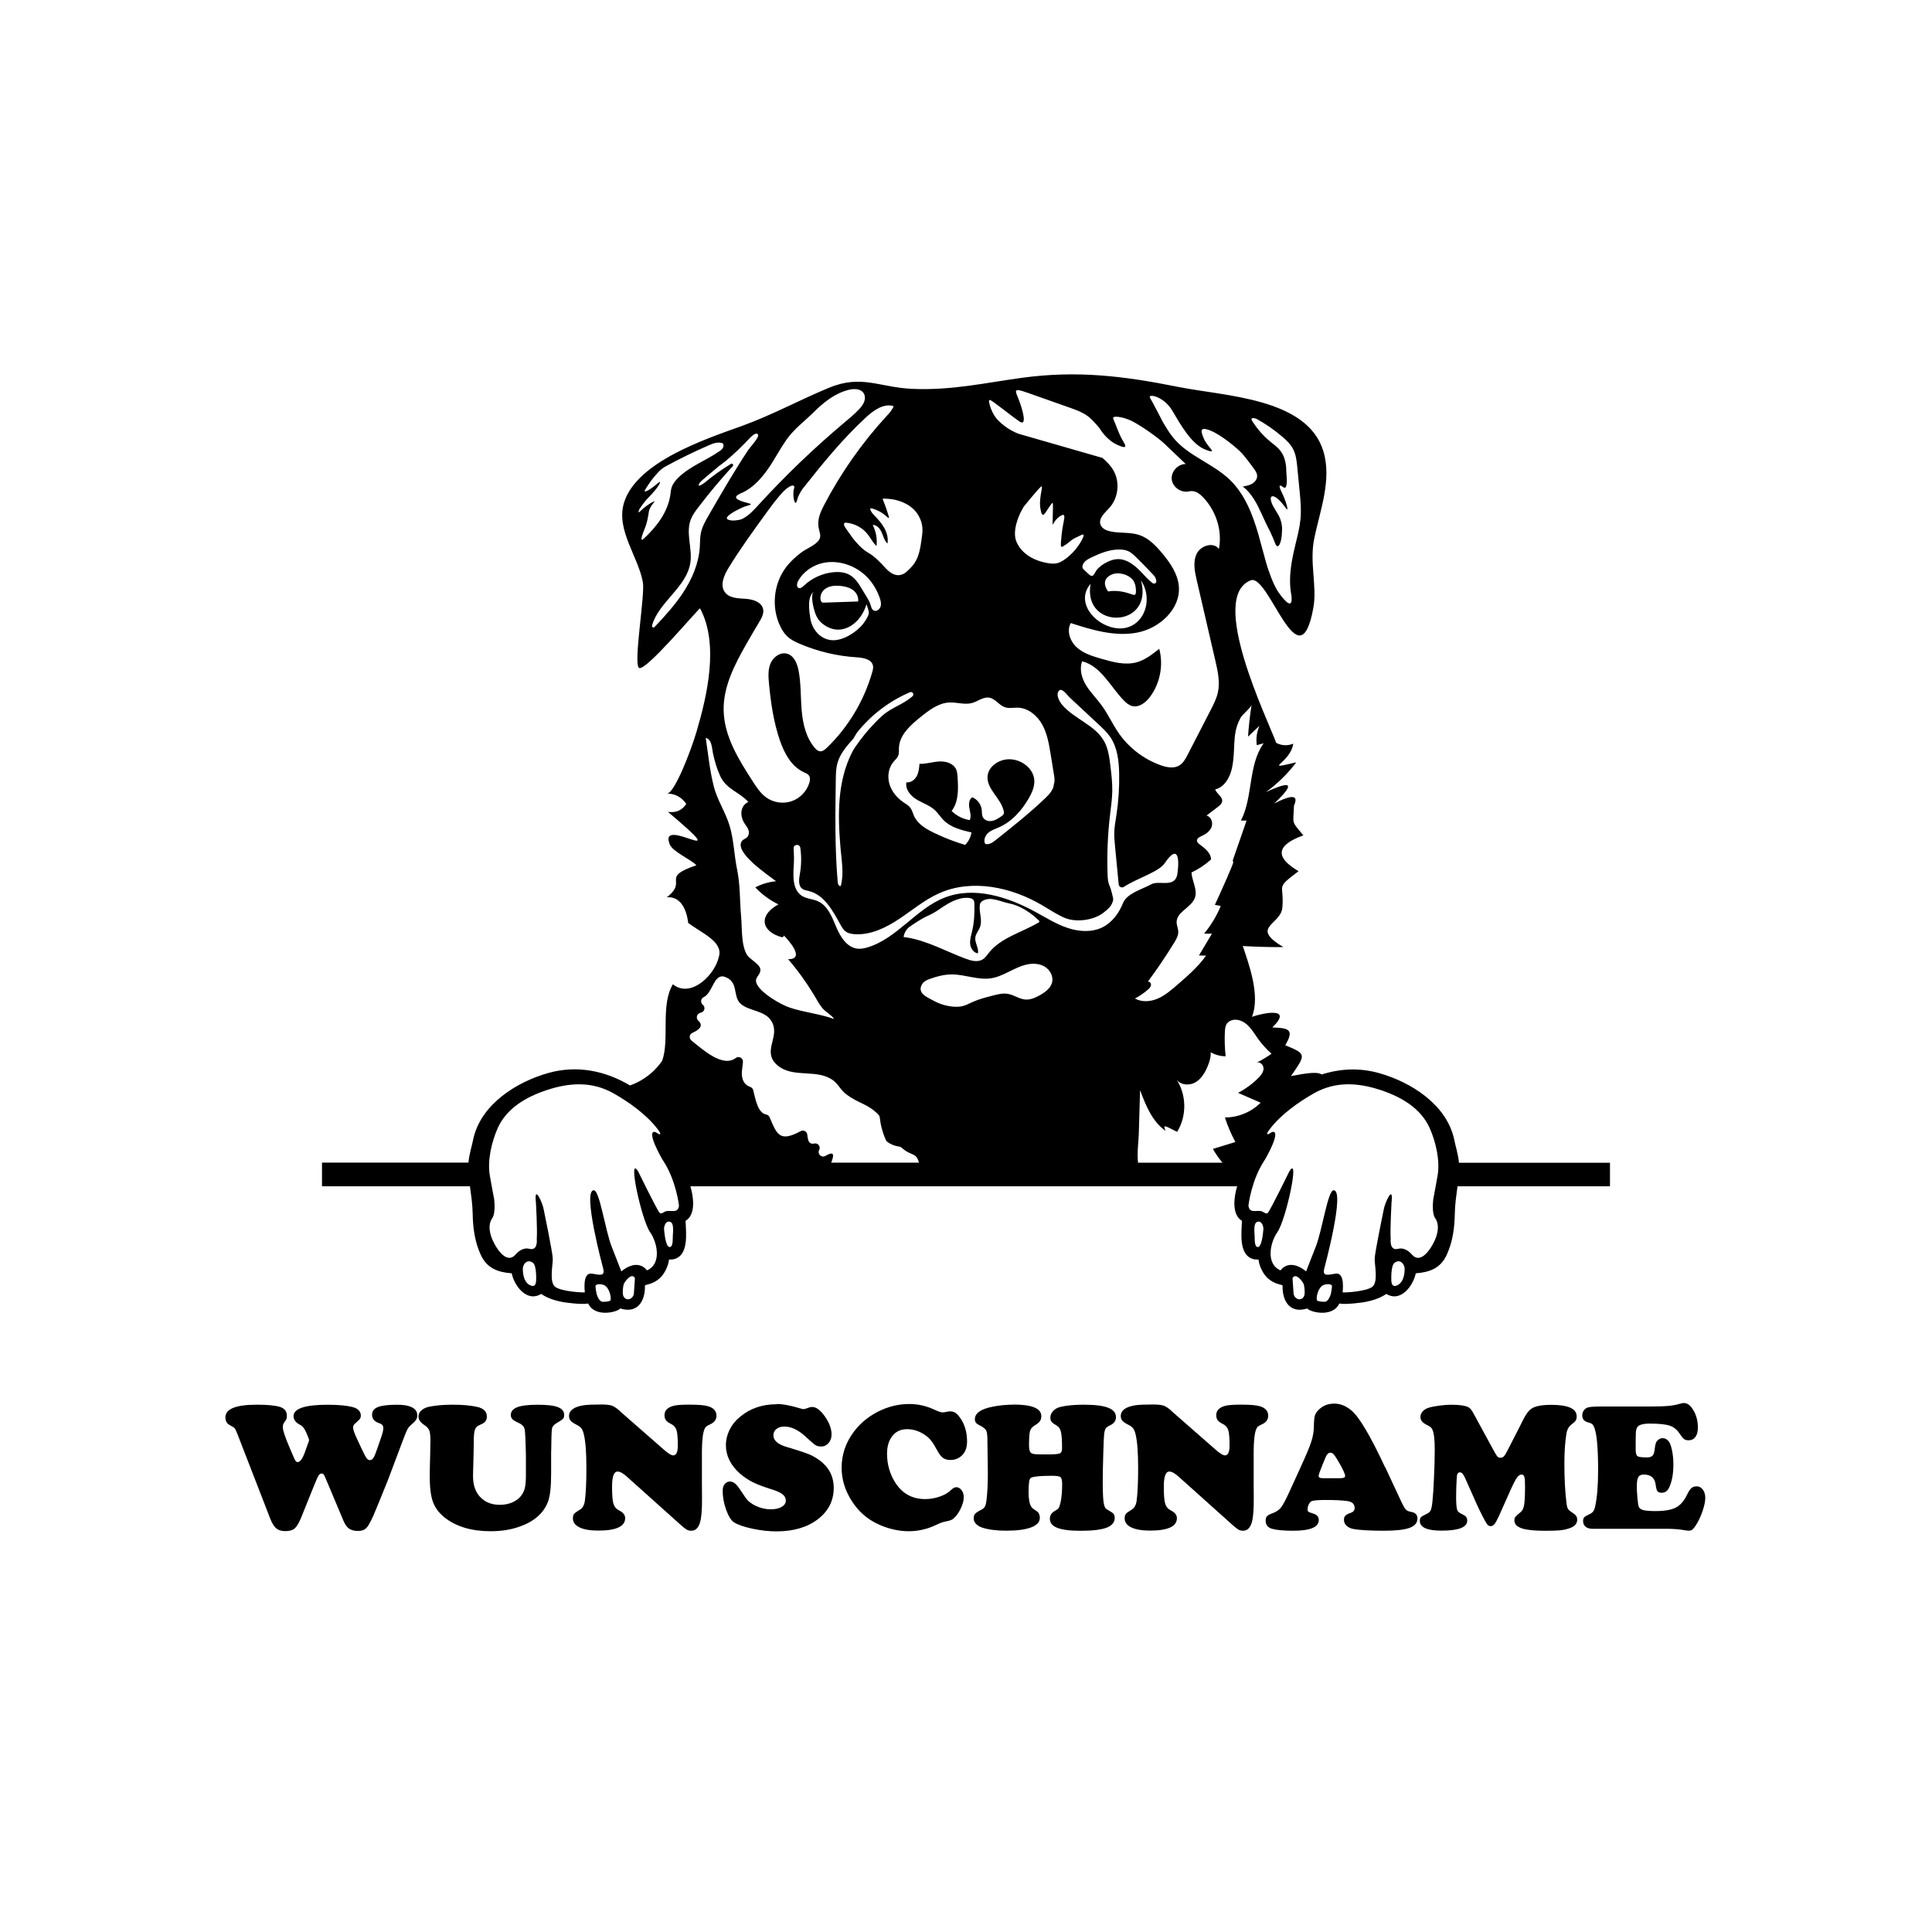
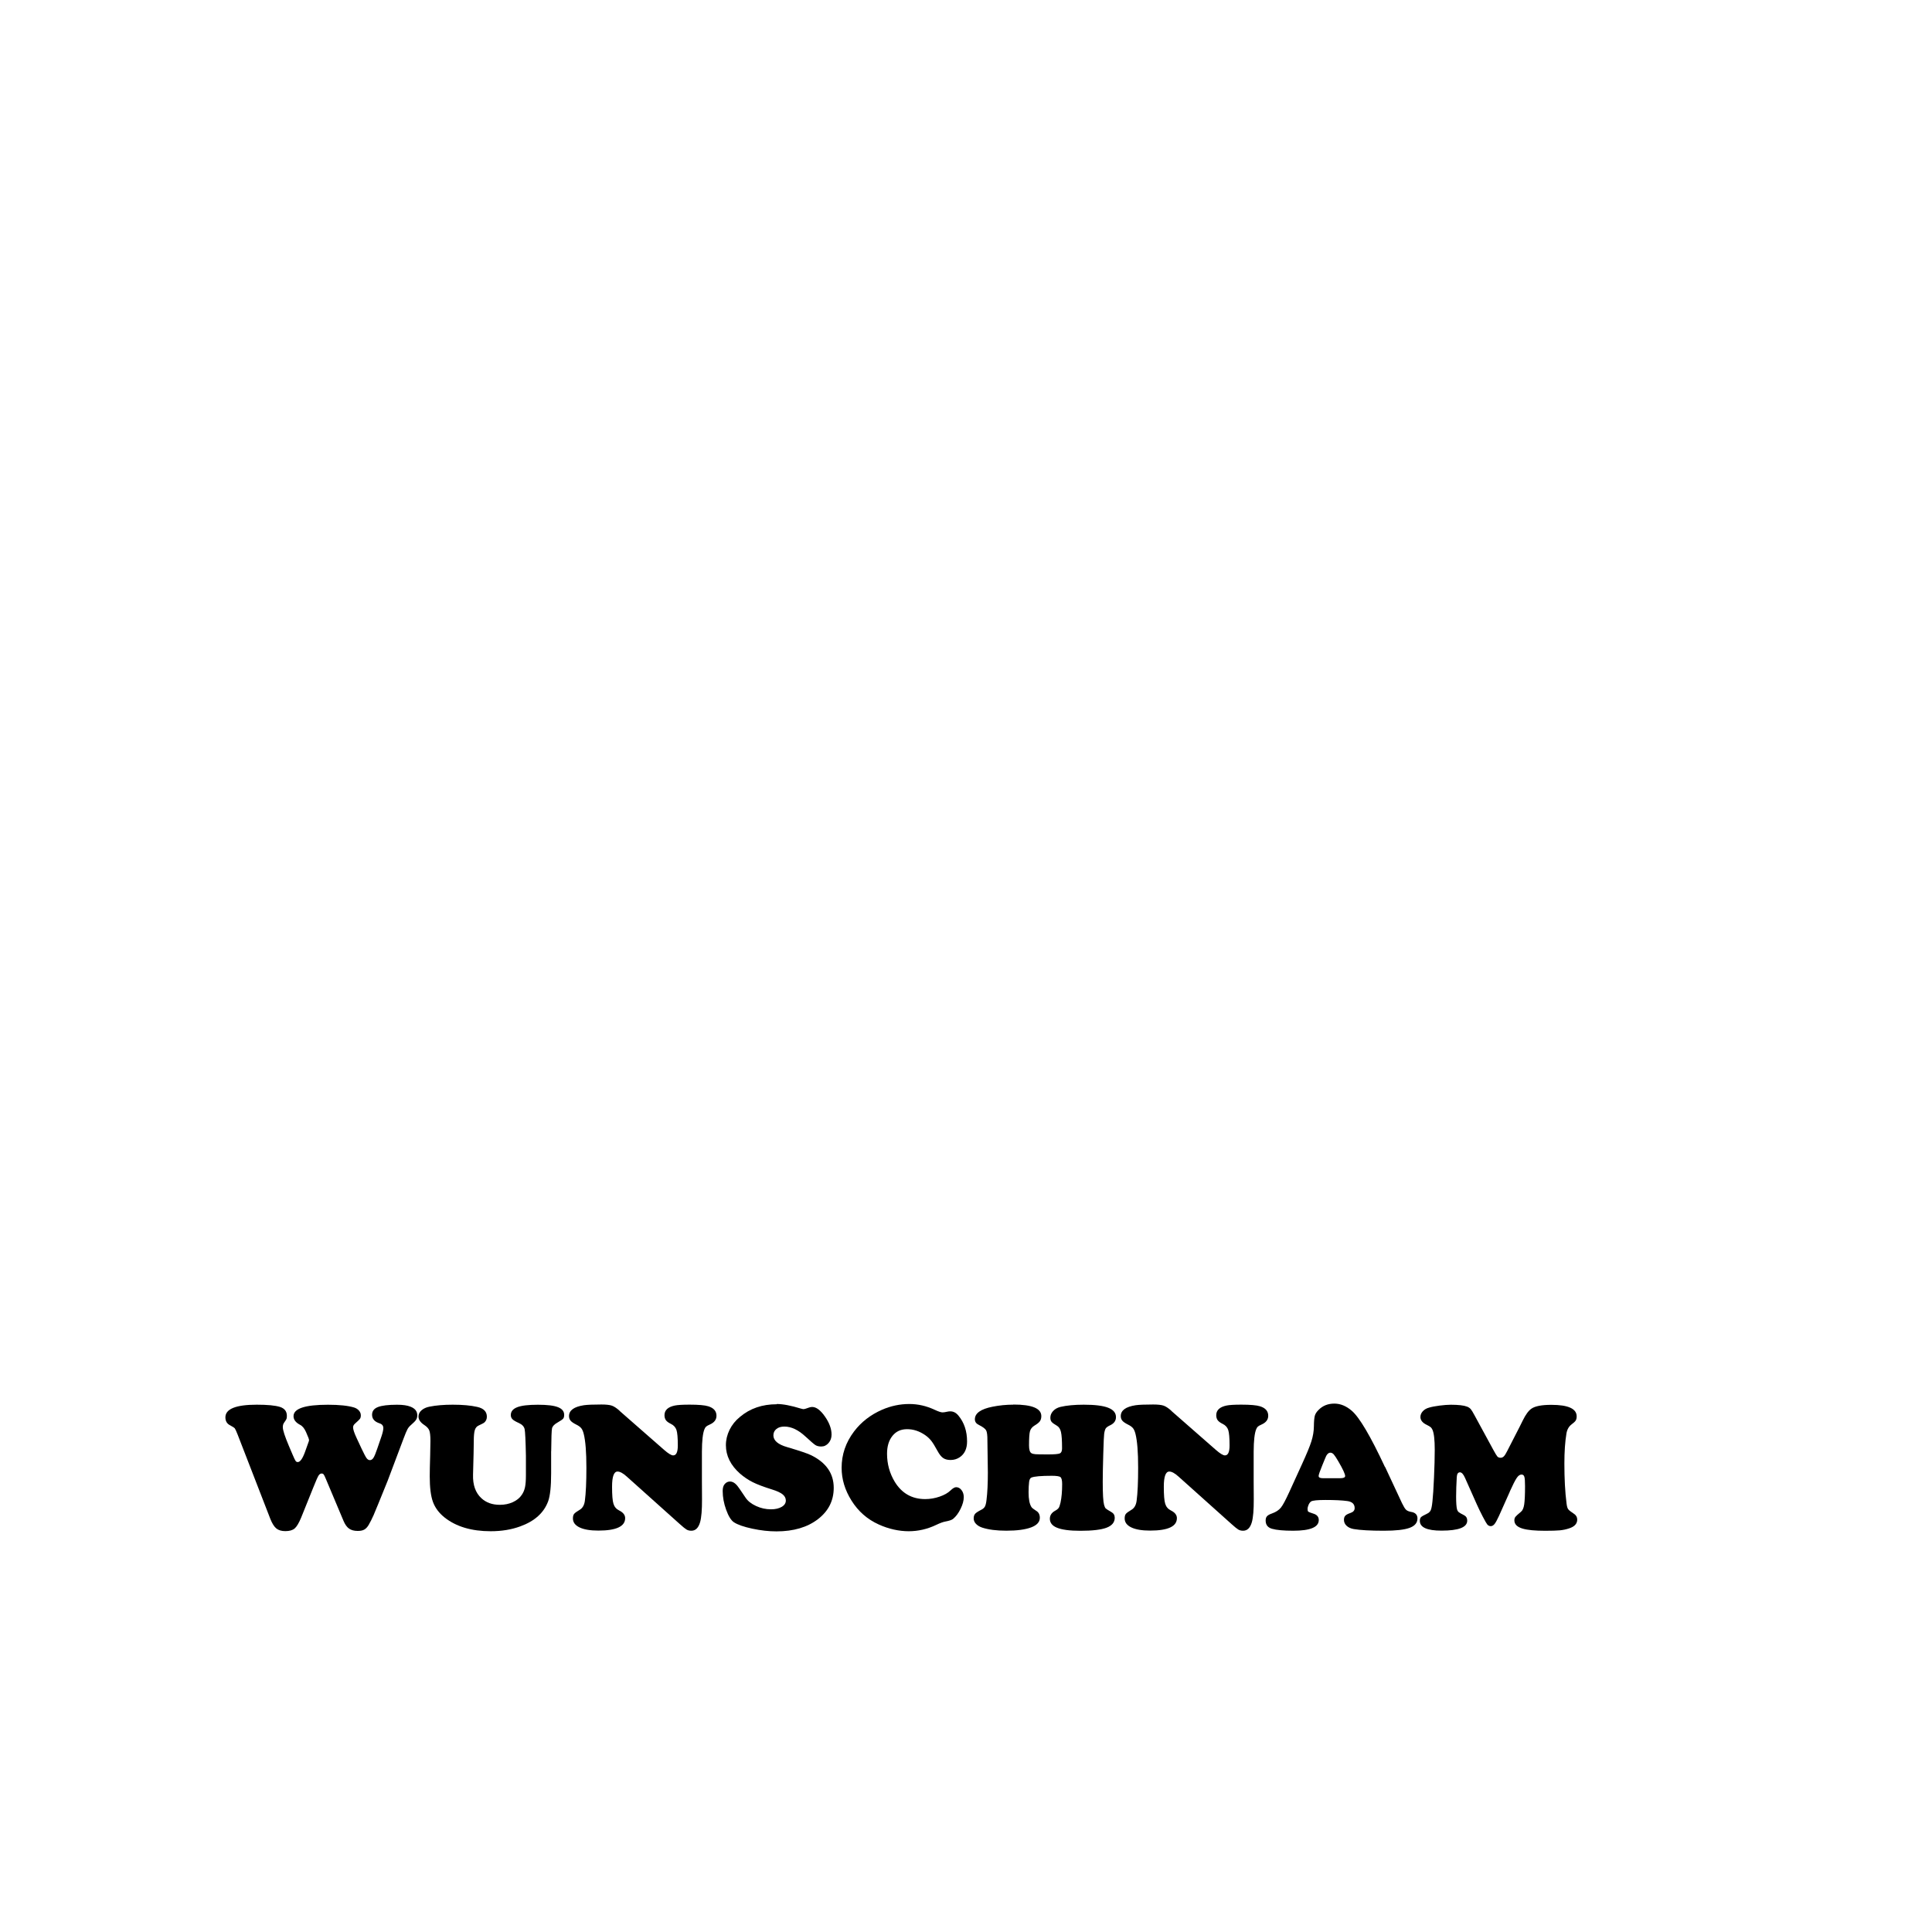
<svg xmlns="http://www.w3.org/2000/svg" width="1500" height="1500" viewBox="0 0 1500 1500">
  <g transform="translate(250.0, 290.702)">
    <svg width="1000" height="728.596" viewBox="0 0 522.1 380.4">
-       <path class="cls-1" d="m451.27,342.07c1.58,2.26,1.15,5.24.3,7.7-1.04,2.99-5.75,11.65-9.78,6.97-.02-.02-.16-.17-.19-.19-1.42-1.58-3.39-2.65-5.43-2.11-3.53.94-2.97-3.92-2.97-3.92-.27-3.94.33-14.74.33-14.74.91-8.04-2.77.2-3.14,2.7,0,0-3.64,17.48-3.68,19.95-.04,2.68,1.47,9.4-.9,11.36-2.45,2.02-11.83,2.49-12.1,2.28-.03-.13,1.16-8.1-2.81-7.57-2.93.39-5.72,1.52-4.53-2.44,0,0,8.49-31.44,3.69-31.34-2.32-.09-4.65,16.34-7.23,22.86,0,0-2.96,7.48-3.88,9.93-.01.02-.04.05-.03.06-7.04-5.64-10.37-.38-10.37-.38-6.07-2.58-4.26-11.26-1.3-15.49,3.54-5,9.29-31.89,4.85-24.62,0,0-7.55,15.48-8.72,16.8-.66.71-1.86-.54-2.62-.7-2.2-.45-4.89.99-5.22-2.31,0,0,1.15-10.33,6.54-18.36.67-1,7.02-12.31,3.04-11.42,0,0-.03,0-.05.02-3.68,2.46-1.07-.91-.91-1.14,4.46-5.89,11.51-10.93,17.93-14.57,8.67-4.9,17.78-4.37,27.01-1.32,8.22,2.72,16.32,7.29,19.94,15.5,2.46,5.57,4.15,12.88,3.21,18.93,0,0-1.25,7.11-1.79,9.82,0,0-.75,5.59.79,7.73m-15,26.96c-1.93,1.15-2.72.17-2.79-1.71,0,0-.3-5.96,1.28-7.18,2.07-1.59,3.89.09,4.11,2.22.02,2.3-.43,5.38-2.6,6.67Zm-27.28,3.62c-.27.92-1.08,3.16-2.45,3.27-.94.04-3.06-.12-3.23-.66-.39-1.26.55-5.09,2.54-6.07.86-.42,2.86-.72,3.55.15.07.56-.21,2.34-.41,3.3Zm-10.81.78c-.83,2.23-3.53,1.8-4.22-.32l-.09-.25s-.4-5.47-.45-6.53c1.26-2.35,3.96,1.11,4.57,2.5.23.99.59,3.27.19,4.6Zm-18.84-19.69c-1.48-.03-1.2-3.55-1.27-4.49-.03-1.2-.58-4.99.91-5.66,1.82-.79,2.62,1.41,2.65,2.78-.13,1.24-.58,7.41-2.29,7.37Zm-239.83-14.55c-.76.16-1.97,1.41-2.62.7-1.17-1.33-8.72-16.8-8.72-16.8-4.44-7.26,1.32,19.62,4.85,24.62,2.96,4.23,4.77,12.91-1.3,15.49,0,0-3.33-5.26-10.37.38.02-.01-.01-.04-.03-.06-.92-2.44-3.88-9.93-3.88-9.93-2.58-6.52-4.91-22.96-7.23-22.86-4.8-.09,3.69,31.34,3.69,31.34,1.18,3.96-1.6,2.83-4.53,2.44-3.97-.53-2.78,7.44-2.81,7.57-.27.2-9.66-.26-12.1-2.28-2.37-1.97-.86-8.69-.9-11.36-.04-2.48-3.68-19.95-3.68-19.95-.38-2.51-4.06-10.74-3.14-2.7,0,0,.61,10.8.33,14.74,0,0,.56,4.85-2.97,3.92-2.04-.54-4.01.53-5.43,2.11-.03.02-.17.17-.19.19-4.03,4.68-8.73-3.98-9.78-6.97-.86-2.46-1.28-5.43.3-7.7,1.53-2.14.79-7.73.79-7.73-.54-2.71-1.79-9.82-1.79-9.82-.94-6.05.75-13.36,3.21-18.93,3.62-8.21,11.71-12.78,19.94-15.5,9.23-3.05,18.34-3.58,27.01,1.32,6.43,3.63,13.47,8.68,17.94,14.57.16.23,2.77,3.6-.91,1.14-.02-.01-.05-.02-.05-.02-3.98-.89,2.37,10.42,3.04,11.42,5.38,8.02,6.54,18.36,6.54,18.36-.33,3.3-3.02,1.86-5.22,2.31Zm2.71,10.06c-.07.94.21,4.46-1.27,4.49-1.71.03-2.16-6.13-2.29-7.37.02-1.37.83-3.57,2.65-2.78,1.48.67.94,4.46.91,5.66Zm-15.8,23.61l-.09.25c-.69,2.12-3.39,2.55-4.22.32-.4-1.33-.04-3.61.19-4.6.61-1.39,3.32-4.85,4.57-2.5-.05,1.06-.45,6.53-.45,6.53Zm-9.44,2.41c-.16.54-2.29.7-3.23.66-1.37-.11-2.18-2.35-2.45-3.27-.2-.96-.47-2.74-.41-3.3.69-.88,2.69-.58,3.55-.15,1.99.98,2.93,4.81,2.54,6.07Zm-30.17-7.95c-.08,1.88-.86,2.86-2.79,1.71-2.18-1.3-2.62-4.37-2.6-6.67.22-2.13,2.04-3.81,4.11-2.22,1.59,1.22,1.28,7.17,1.28,7.17Zm63.32-100.39c3.53-1.57,4.33-3.24,2.39-5-1.01-.94-.61-2.65.7-3.08.23-.07.45-.15.67-.23,1.3-.48,1.57-2.21.5-3.09-.01-.01-.04-.03-.05-.04-1.02-.87-.8-2.47.41-3.05,3.74-1.81,4.05-9.79,8.57-8.22,5.65,1.96,3.14,7.57,6.16,10.66,3.27,3.35,10.11,2.7,12.82,7.45,3.39,5.91-3.36,11.49,1.34,16.76,5.5,6.15,14.71,2.84,21.32,5.8,4.65,2.09,4.18,4.45,7.98,7.23,4.83,3.55,8.36,3.52,12.68,8.02.27.29.43.66.48,1.06.35,3.19,1.18,6.26,2.5,9.19.13.28.33.54.58.72,1.46,1.05,3.05,1.68,4.79,1.9.39.05.77.21,1.06.47,3.72,3.51,5.84,1.67,6.97,6.05h-35.56c.89-2.43,1.79-5.16-2.34-2.74-1.53.9-3.33-.67-2.61-2.28.03-.07.06-.13.09-.18.64-1.38-.55-2.89-2.03-2.56-.08.02-.15.04-.23.05-.92.18-1.85-.32-2.13-1.21-.25-.79-.41-1.59-.46-2.41-.1-1.3-1.52-2.07-2.67-1.45-8.59,4.66-9.66,1.31-12.62-5.66-.25-.55-.74-.96-1.34-1.07-3.49-.66-4.35-6.19-5.31-9.94-.16-.61-.64-1.06-1.23-1.27-2.33-.81-3.45-2.78-3.37-5.93,0-.06,0-.12.02-.19.17-1.32.31-2.63.44-3.96.15-1.56-1.64-2.6-2.89-1.64-5.2,3.97-13.09-3.1-18.01-7.1-1.05-.85-.84-2.52.4-3.06Zm8.68-99.98c-1.62-6.38-2.25-13.09-3.25-19.58,2.51.44,2.53,4.37,2.93,6.19.67,3.13,1.57,6.26,2.91,9.19,2.5,5.47,7.62,6.41,11.44,10.54-3.21,1.58-3.39,5.13-2.03,7.9.95,1.92,2.99,3.37,1.98,5.79-.45,1.1-1.97,1.33-2.58,2.2-3.23,4.53,10.48,13.66,13.86,16.27-2.92.27-5.82,1.13-8.43,2.48,2.68,2.84,5.89,5.2,9.4,6.91-8.19,4.4-7.05,10.98,1.34,13.3.45.13.88-.27.81-.73,2.15,2.14,8.84,9.73,1.76,9.64,3.88,4.47,7.31,9.27,10.39,14.32,1.16,1.92,2.19,3.98,3.67,5.69,1.35,1.55,3.49,2.55,4.63,4.25-5.88-2.12-12.1-2.67-17.92-4.6-3.75-1.24-11.18-5.6-13.22-9.16-1.86-3.24,1.53-3.74,1.19-6.5-.26-1.98-4.26-3.98-5.33-5.66-2.51-3.94-2.03-11.09-2.45-15.6-.58-6.3-.33-12.81-1.62-19.02-1.2-5.8-1.34-12.09-3.02-17.73-1.66-5.58-5.03-10.42-6.47-16.11Zm-2.07-109.78c-1.29,2.24-2.6,4.53-3.13,7.06-.39,1.9-.33,3.86-.45,5.8-.44,6.66-3.18,13.02-6.86,18.58-3.31,4.99-7.36,9.43-11.48,13.79-.43.46-1.18.03-1.02-.57,2.58-9.49,14.08-15.56,15.54-25.53.85-5.78-1.92-11.92.13-17.39.68-1.82,1.85-3.4,3.03-4.95,4.41-5.8,9.09-11.4,14.02-16.76.47-.51-.16-1.28-.75-.92-3.79,2.31-7.41,4.9-10.81,7.75-1.41.96-2.04,1.17-2.24,1-.22-.76,1.51-2.21,1.51-2.21,1.8-1.53,5.02-4.28,5.95-4.99.11-.08.13-.14.13-.19,1.1-.84,2.24-1.64,3.31-2.51,3.58-2.95,6.87-6.18,10.03-9.55.55-.57,2.85-2.68,3.18-.87.19,1.03-3.43,5.02-4.08,6-5.71,8.61-10.87,17.55-16.02,26.48Zm-26.35,9.47c-1.27,1.17-.99-.39-.14-2.64,0-.02.01-.04.02-.05.12-.32.25-.66.4-1,1.17-2.83,1.38-4.48,1.83-7.24.45-2.77,3.4-4.75,1.94-4.15-1.45.6-4.08,2.51-5.48,3.96-.94.98-.62-.06-.31-.86.02-.02,1.71-2.55,2.84-3.82.72-.77,1.46-1.53,2.17-2.3,3-3.22,4.71-6.44,2.09-4.12-2.62,2.31-5.38,3.74-4.9,2.65.48-1.08,2.78-4.25,2.78-4.25,1.62-2.01,3.32-4.24,5.59-5.48,5.7-3.12,11.57-5.96,17.52-8.57,1.81-.79,3.86-1.57,5.7-.83.45.48.41,1.27.09,1.85-.33.58-.87.99-1.42,1.36-5.42,3.76-11.89,6.06-16.61,10.66-1.2,1.17-2.31,2.53-2.8,4.14-.27.91-.34,1.86-.47,2.81-1.01,7.05-5.54,12.98-10.83,17.88Zm52.61-31.68c1.7-2.78,3.31-5.61,5.17-8.3,3.14-4.54,7.37-7.57,11.23-11.4,4.01-3.98,8.64-7.68,14.24-9.03,2.12-.5,4.78-.44,5.94,1.39.65,1.03.63,2.38.19,3.52-.43,1.14-1.21,2.1-2.06,3-1.87,2-3.99,3.75-6.09,5.51-12.27,10.31-23.84,21.42-34.64,33.24-1.94,2.12-3.92,4.32-6.47,5.61-.25.12-.51.23-.77.33-.34.09-3.53.88-5.21-.01-1.77-.95,2.73-3.38,5.46-4.68,2.73-1.31,5.75-1.24,2.32-2.09-3.43-.86-6.19-2.03-3.13-3.53.11-.06.19-.12.29-.17,5.94-2.36,10.14-7.88,13.53-13.38Zm48.72-22.1c-.55,1.58-1.73,2.84-2.86,4.06-10.03,10.91-18.61,23.14-25.45,36.3-1.46,2.82-2.61,5.6-2.11,8.82.28,1.77,1.26,3.39.19,5.06-1.33,2.11-5.18,3.56-7.16,5.06-2.36,1.79-4.56,3.78-6.33,6.17-5.04,6.78-5.89,16.42-2.13,23.98.71,1.43,1.59,2.81,2.75,3.9,1.44,1.36,3.26,2.23,5.09,3.01,7.29,3.11,15.13,4.98,23.04,5.46,2.68.17,6.12.78,6.61,3.42.16.85-.05,1.72-.29,2.55-3.31,11.61-9.72,22.32-18.4,30.7-.78.75-1.72,1.54-2.8,1.43-.86-.09-1.56-.74-2.12-1.41-3.52-4.12-4.82-9.7-5.29-15.11-.47-5.41-.24-10.89-1.26-16.21-.55-2.86-1.85-6.05-4.66-6.83-2.7-.76-5.56,1.3-6.68,3.87-1.11,2.58-.92,5.51-.65,8.31.74,7.79,1.88,15.59,4.42,22.99,1.79,5.19,4.63,10.51,9.6,12.82.8.37,1.7.7,2.19,1.43.58.85.43,1.99.13,2.96-1.05,3.43-3.82,6.28-7.22,7.43-3.4,1.15-7.34.56-10.25-1.54-2.3-1.65-3.89-4.09-5.43-6.47-5.73-8.87-11.66-18.36-11.83-28.92-.16-9.57,4.47-18.51,9.21-26.82,1.7-2.97,3.43-5.93,5.19-8.86.97-1.62,1.99-3.45,1.6-5.29-.63-2.94-4.23-3.99-7.23-4.17-2.99-.17-6.49-.25-8.26-2.67-2.09-2.83-.38-6.8,1.45-9.8,4.75-7.79,10.13-15.17,15.49-22.55.86-1.19,1.74-2.38,2.63-3.55.17-.2.36-.46.56-.71,1.12-1.45,2.31-2.86,3.55-4.2,3.14-3.08,4.96-2.96,4.34-1.16-.83,2.36.38,8.33,1.27,4.52.32-1.38,1.19-2.95,2.15-4.38,8.04-10.16,16.21-20.27,25.74-29.04,3.11-2.87,7.16-5.78,11.22-4.56Zm10.05,44.29c.9,1.55,1.49,3.25,1.62,5.04.11,1.56-.1,3.12-.33,4.66-.47,3.31-.98,6.74-2.8,9.54-.78,1.19-1.78,2.21-2.82,3.18-3.38,3.4-6.71,1.44-8.91-.97-2.25-2.43-4.54-4.93-7.28-6.42-2.74-1.49-5.95-5.62-5.95-5.62-.96-1.35-1.92-2.69-2.88-4.04-1.24-1.73-.9-2.32-.14-2.43,3.45.26,6.79,1.99,8.92,4.71,1.23,1.56,2.1,3.44,3.58,4.76.36-2.91-.19-5.92-1.55-8.52,1.7-.09,3,1.5,3.68,3.06.67,1.56,1.07,3.32,2.32,4.48.39-2.19-.25-4.47-1.34-6.41-1.1-1.94-2.63-3.59-4.18-5.2-.71-.75-1.44-1.65-1.48-2.63.86-.28,4.06,1.17,5.6,2.39,2.2,1.74,2.69,2.95.99-2.09-1.69-5.04-2.19-4.24-.2-4.24.26,0,.56.02.9.04h0c.59.05,1.26.14,1.92.23,2.72.48,7.65,1.97,10.33,6.47Zm12.53,75.86c3.11-.16,6.29,1.03,9.28.18,2.35-.67,4.49-2.56,6.9-2.15,2.47.41,3.98,3.08,6.35,3.88,1.68.57,3.51.12,5.29.18,4.18.14,7.82,3.19,9.85,6.85,2.02,3.66,2.73,7.88,3.4,12.01.46,2.81.92,5.64,1.37,8.45.2,1.21.38,2.5-.05,3.64-.08,2.18-1.8,4.13-3.44,5.69-6.38,6.09-13.29,11.58-20.2,17.06-1.22.97-2.71,1.99-4.2,1.52-.82-1.49-.01-3.42,1.28-4.53,1.29-1.1,2.97-1.61,4.52-2.3,5.1-2.29,8.97-6.71,11.79-11.54,1.28-2.21,2.4-4.64,2.33-7.19-.17-5.28-5.86-9.22-11.09-8.71-3.74.37-7.51,3.03-7.87,6.76-.53,5.33,5.6,9.08,6.57,14.34.06.29.1.6.01.88-.14.51-.61.84-1.04,1.14-1.37.92-2.79,1.87-4.49,1.91-.67.01-1.34-.15-1.91-.49-1.68-1.01-1.34-2.63-1.51-4.1-.25-2.22-1.79-4.24-3.86-5.08-1.37.89-1.44,2.86-1.14,4.46.3,1.6.81,3.31.16,4.8-2.77-.42-5.38-1.73-7.37-3.7,2.91-3.76,2.73-8.97,2.42-13.7-.08-1.11-.16-2.25-.63-3.26-1.16-2.41-4.21-3.26-6.87-3.1-2.66.16-5.27,1.04-7.94.96-.15,1.71-.31,3.49-1.13,5-.82,1.52-2.47,2.72-4.17,2.48-.57,2.83,1.68,5.47,4.14,6.97,2.47,1.49,5.34,2.38,7.45,4.36,1.27,1.19,2.2,2.72,3.42,3.97,2.94,3,7.26,4.08,11.36,5.03-.3,1.89-1.21,3.68-2.56,5.05-4.4-1.31-8.69-2.98-12.81-4.99-3.18-1.55-6.46-3.51-7.9-6.73-.51-1.12-.77-2.36-1.51-3.34-.71-.95-1.78-1.53-2.75-2.19-2.63-1.79-4.81-4.36-5.72-7.41-.91-3.04-.42-6.57,1.62-9,.71-.85,1.61-1.6,1.98-2.63.34-.93.22-1.95.24-2.93.13-5.25,4.58-9.24,8.67-12.54,3.48-2.81,7.31-5.76,11.78-5.99Zm16.45-122.61c.07,0,.11-.01.19.02,1.39.65,8.57,6.48,11.81,8.67,3.24,2.19,1.27-4.83-.26-8.75-1.53-3.91-2.5-5.02,3.41-2.93,0,0,.01,0,.01,0,5.69,2.01,11.38,4.02,17.07,6.03,2.69.95,5.43,1.93,7.69,3.67,1.71,1.34,3.19,3.11,4.64,4.86,0,0,2.56,4.57,7.16,6.62,4.6,2.05,3.22.07,1.91-2.16-1.31-2.25-2.95-6.96-3.63-8.45-.67-1.5,3.96-.79,7.33.82,3.35,1.6,10.58,6.6,13.47,9.34,2.86,2.74,5.72,5.47,8.59,8.2-3.16-.05-6,3.04-5.68,6.18.14,1.5,1.01,2.83,2.2,3.76h0s.05.04.11.1c.07.04.13.08.19.12.14.09.3.19.52.31.54.3,1.12.52,1.72.63.25.06.51.09.77.1.06,0,.11.01.16.01.33.01.66,0,1-.08,2.29-.5,3.6.18,5.25,1.57,5.77,5.45,8.73,13.89,7.2,21.72-2.15-2.98-7.35-1.41-8.98,1.89-1.63,3.3-.83,7.22,0,10.8,2.51,10.84,5.02,21.69,7.53,32.54.99,4.27,1.98,8.72,1.02,12.99-.54,2.46-1.71,4.72-2.85,6.97-3.12,6.05-6.24,12.1-9.35,18.15-.88,1.71-1.84,3.5-3.48,4.46-2.21,1.3-5.02.74-7.44-.11-6.86-2.43-12.92-7.07-17.07-13.05-2.52-3.64-4.34-7.75-6.97-11.32-2-2.75-4.47-5.16-6.25-8.06-1.78-2.9-2.8-6.54-1.59-9.72,7.59,1.92,11.37,10.16,16.8,15.78.97,1.02,2.09,1.99,3.47,2.35,2.81.71,5.53-1.43,7.26-3.75,4.08-5.48,5.48-12.86,3.71-19.46-2.78,2.24-5.67,4.51-9.11,5.47-4.68,1.3-9.64-.06-14.31-1.41-3.54-1.02-7.2-2.12-9.95-4.57-2.74-2.45-4.26-6.69-2.5-9.91,8.75,2.84,17.98,5.6,27.02,3.85,9.03-1.75,17.58-9.59,16.8-18.76-.43-5.03-3.47-9.44-6.7-13.32-2.59-3.12-5.52-6.19-9.35-7.47-3.77-1.25-7.91-.62-11.78-1.47-1.62-.36-3.36-1.15-3.92-2.71-.93-2.57,1.78-4.8,3.61-6.84,3.6-3.98,4.32-10.28,1.73-14.97-1.13-2.04-2.79-3.74-4.56-5.26l-33.99-9.77c-3.28-1.26-6.26-3.29-8.68-5.85-1.57-1.84-2.44-3.91-2.9-5.44,0-.08-.04-.18-.09-.29-.18-.65-.29-1.18-.35-1.52,0-.49.23-.61.4-.61Zm73.85,4.16c3.4,5.74,7.79,13.66,13.42,15.9,5.62,2.24.98-1-.41-4.14-1.39-3.14-2.08-5.35,2.44-3.59,4.34,1.68,11.03,7.23,13.01,9.43,1.66,1.94,3.22,3.98,4.69,6.02.65.91,1.31,1.88,1.33,3,.02,1.31-.91,2.49-2.05,3.15-1.13.66-2.47.89-3.76,1.12,3.64,2.81,5.71,6.9,7.65,11.14,0,0,.01.03.02.04,1.05,2.29,2.07,4.62,3.28,6.81.87,1.88,1.7,3.74,2.13,4.95,1.24,3.4,2.74-.68,2.77-4.26,0-.02,0-.03,0-.06.23-2.27-.15-4.62-1.2-6.65-.92-1.78-2.33-3.6-2.99-5.44-.04-.09-.05-.18-.09-.27-.09-.3-.17-.6-.22-.89,0-.04,0-.08-.01-.13-.03-.17-.01-.34-.01-.51.12-1.12,1.24-1.09,2.89.31,2.33,1.96,4.01,5.35,3.85,3.88-.15-1.46-1.16-4.33-2.4-6.8-1.23-2.47-.79-2.92.19-2.21.97.71,1.61,1.16,1.91-.93.15-1.05.02-3.31-.15-5.3,0-1.23-.12-2.46-.38-3.66,0-.03,0-.06,0-.06h0c-.36-1.62-.99-3.16-2.02-4.47-1.14-1.46-2.69-2.55-4.12-3.73-2.95-2.43-5.47-5.37-7.47-8.62-.56-1.42,1.5-.73,1.89-.59,3.67,2.03,7.16,4.41,10.35,7.14,1.79,1.52,3.53,3.18,4.59,5.28,1.13,2.25,1.4,4.83,1.64,7.34.28,2.99.58,5.98.87,8.96.39,3.95.78,7.94.42,11.89-.32,3.41-1.18,6.74-1.99,10.07-1.17,4.85-2.22,9.77-2.25,14.76-.02,2.08.17,4.2.57,6.25v.09c.58,5.43-2.18,2.85-5.17-1.33-2.27-3.19-4.23-9.22-5.04-11.92-1.11-3.84-2.06-7.73-3.16-11.56-2.34-8.17-5.54-16.43-11.67-22.31-6.83-6.55-16.68-9.54-22.73-16.82-1.75-2.09-3.11-4.46-4.51-6.81h.01s-3.89-7.61-5.04-9.5c-1.14-1.9,5.54-.7,8.92,5.03Zm27.81,124.56c.7-1.25,4.27-4.14,4.43-5.19-.68,4.27-1.17,8.58-1.45,12.9l4.66-4.39c-1.11,2.44-1.5,5.21-1.11,7.86.92-.25,1.83-.51,2.76-.76-6.34,8.94-4.2,21.56-9.19,31.32.77,0,1.53,0,2.29,0-1.8,5.2-3.61,10.39-5.42,15.6-.14.39-.26.88.02,1.2.27.32-4.72,11.45-7.45,17.36.8.15,1.6.31,2.38.46-1.67,4.05-3.95,7.84-6.75,11.21,1.06,0,2.12.02,3.17.03l-5.26,8.82c.96.03,1.93.05,2.9.07-3.27,4.57-7.57,8.29-11.82,11.96-2.41,2.08-4.87,4.2-7.8,5.46-2.93,1.26-6.46,1.53-9.23-.04,1.89-.99,3.66-2.2,5.27-3.6.56-.49,1.14-1.07,1.24-1.81.1-.74-.56-1.6-1.28-1.4,3.77-5.09,7.33-10.36,10.65-15.76.87-1.4,1.74-2.92,1.69-4.57-.05-1.29-.67-2.51-.67-3.81,0-4.23,5.98-5.9,7.4-9.87,1.18-3.3-1.17-6.77-1.38-10.26,2.88-1.36,5.56-3.14,7.93-5.27-.02-2.66-2.49-4.54-4.61-6.13-.52-.39-1.06-.86-1.09-1.51-.04-.95,1.03-1.49,1.89-1.87,1.73-.77,3.41-1.97,4.05-3.74.64-1.78-.23-4.15-2.08-4.55l4.59-3.5c.77-.59,1.6-1.27,1.75-2.22.3-1.92-2.2-3.07-2.82-4.9,3.73-.85,5.94-4.77,6.78-8.51,1.02-4.56.72-9.02,1.26-13.58.29-2.45,1.08-4.85,2.3-7Zm2.86,124.73c1.61,1.51,2.75,3.45,4.02,5.25,1.63,2.29,3.51,4.4,5.62,6.27-1.9,1.35-3.9,2.56-5.98,3.6,1.38-.51,2.81,1.05,2.75,2.5-.07,1.47-1.09,2.69-2.12,3.73-2.42,2.42-5.2,4.46-8.22,6.03,3.05,1.33,6.1,2.67,9.16,4-3.79,3.79-9.13,6-14.49,5.98,1.11,3.44,2.54,6.77,4.25,9.95-3.03.94-6.07,1.87-9.11,2.8,1.11,1.98,2.42,3.85,3.88,5.58h-34.22c-.5-3.89.2-8.26.31-11.94.17-5.81.34-11.63.5-17.45,2.33,6.19,4.95,12.76,10.38,16.52-1.55-3.26.39-1.64,4.64.37,4.02-6.43,3.85-15.24-.42-21.51,1.44,2.49,5.11,2.92,7.63,1.55,2.53-1.37,4.1-4.02,5.19-6.67.73-1.79,1.32-3.69,1.21-5.62,1.84,1.04,3.95,1.61,6.06,1.63-.36-3.31-.48-6.66-.31-9.99.06-1.16.17-2.41.88-3.34.56-.76,1.47-1.24,2.4-1.42,2.17-.42,4.39.65,6.01,2.16Zm-131.85-16.89c.65-.98,1.81-1.48,2.92-1.89,2.92-1.07,5.98-1.85,9.09-1.84,5.32.03,10.56,2.37,15.81,1.56,2.52-.39,4.85-1.49,7.13-2.61,2.27-1.12,4.55-2.3,7.02-2.9,2.46-.59,5.19-.56,7.4.69,2.22,1.24,3.74,3.86,3.21,6.34-.54,2.44-2.78,4.09-4.96,5.32-1.81,1.01-3.81,1.92-5.89,1.78-2.49-.19-4.64-1.87-7.1-2.3-2.01-.35-4.06.16-6.04.67-2.82.72-5.67,1.45-8.32,2.64-1.33.6-2.62,1.32-4.04,1.66-1.18.28-2.4.31-3.61.22-2.82-.21-5.58-1.03-8.06-2.39-2.65-1.45-7.11-3.15-4.56-6.96Zm-5.44-22.89c1.52-1.11,5.38-3.61,7.17-4.4,1.78-.79,3.49-1.72,5.1-2.84,3.29-2.29,7.48-4.97,11.81-4.63.78.06,1.62.27,2.06.91.31.45.34,1.05.35,1.6.09,3.66-.06,7.36-.91,10.93-.41,1.73-.97,3.47-.8,5.24.18,1.77,1.38,3.6,3.13,3.81.46-2.16-1.34-4.29-1.04-6.49.2-1.51,1.36-2.71,1.89-4.14,1.01-2.7-.3-5.7-.12-8.58.03-.41.08-.82.28-1.18.26-.47.72-.79,1.2-1.04,3.15-1.67,6.98.5,10.48,1.18,4.31.83,8.92,3.83,12.02,6.94.17.17.36.51.06.7-6.85,4.12-15.35,6.12-20.32,12.38-.76.95-1.44,2.01-2.47,2.66-2.03,1.28-4.69.58-6.94-.26-7.88-2.95-15.37-7.18-23.66-8.59l-1.45-.18c-.08-.74.74-2.96,2.16-4Zm93.66-144.4c-2.52-2.59-5.73-4.99-9.33-4.78-1.34.08-2.64.52-3.84,1.09-1.63.77-3.18,1.8-4.33,3.19-1.12,1.34-1.35,3.65-3.29,1.85-.65-.6-1.31-1.2-1.95-1.81-.2-.18-.4-.37-.51-.6-.15-.29-.15-.63-.1-.97.29-1.65,1.96-2.64,3.47-3.38,3.73-1.79,7.71-3.41,11.84-3.27,1.13.04,2.27.21,3.3.69,1.19.56,2.16,1.49,3.1,2.41,2.32,2.29,4.61,4.62,6.84,7,.38.41.78.84,1.01,1.35.18.38.27.82.35,1.26.15.84-.8,1.43-1.48.92-1.87-1.4-3.43-3.27-5.07-4.96Zm-12.09,1.74c2.61-1.49,6.66-.68,8.81,1.53,1.06,1.07,1.51,2.72,1.58,4.31.12,2.39-.35,2.39-1.95,1.82-3.04-1.08-6.13-1.62-9.33-1.08-1.78-2.51-1.89-4.98.88-6.58Zm12.44,2.12c5.76,8.56.28,21.18-10.7,19.25-8.41-1.49-15.92-10.72-9.72-17.87-3.33,18.86,25.78,18.12,20.42-1.38Zm-40.77-29.24c.75,4.93,1.84,1.89,3.67-.68,1.82-2.57,1.42-2.17,1.34,3.96-.07,6.13-.49,2.22,2.84,0,3.33-2.22,1.28,1.72.74,7.55-.45,5-.67,5.5,1.32,4.13.33-.18.72-.46,1.18-.82h0s.01-.01.01-.01c.99-.8,2.17-1.82,3.24-2.25,2.19-.87,4.33-2.75,2.48.94-1.65,3.05-3.98,5.75-6.79,7.78-1,.73-2.1,1.39-3.33,1.67-1.17.26-2.38.15-3.57-.04-3.81-.62-7.58-2.12-10.28-4.87-1-1.01-1.81-2.2-2.41-3.49-2.19-4.56,1.02-11.22,1.78-12.69.32-.58.65-1.2,1.01-1.82.01-.02,4.96-6.17,6.75-7.9,1.81-1.72-.75,3.59,0,8.53Zm-52.84,74.56c1-.43,1.84.88,1.02,1.6-4.1,3.6-8.2,4.32-12.29,7.93-1.91,1.68-3.63,3.55-5.34,5.43-1.74,1.92-5.62,6.94-6.74,9.1-6.17,11.93-5.99,25.62-4.84,39,.45,5.15,1.45,10.42.14,15.41-.63.4-1.19-.61-1.25-1.36-1.22-13.91-1-27.89-.79-41.86.03-2.15.07-4.34.63-6.42,1.04-3.86,3.77-7.01,6.45-9.98l1.44-2.41c5.67-7.17,13.16-12.87,21.56-16.46Zm-19.24-41.39c-1.4-2.4-2.91-4.91-5.35-6.24-1.96-1.08-4.31-1.25-6.53-1.03-4.46.45-8.75,2.42-11.98,5.52-.56.53-1.28,1.16-2.01.89-.99-.36-.79-1.84-.29-2.78,2.11-3.9,6.15-6.62,10.51-7.47,4.36-.84,8.98.11,12.85,2.28,1.39.78,2.71,1.73,3.88,2.81,2.68,2.47,4.64,5.67,5.86,9.11.51,1.45.94,3.35-.25,4.58-.8.83-1.78,1.04-2.59.26-.67-.65-.84-2.22-1.25-3.05-.82-1.68-1.9-3.27-2.85-4.88Zm-9.53-1.77c8.74.6,7.73,6.36,7.73,6.36l-14.23.48c-1.81.07-2.24-7.44,6.5-6.84Zm-9.88,10.47c.84,2.65,2.01,4.28,4.34,5.73,7.35,4.58,14.7-1.59,16.66-8.78.27,1.05,1.02,2.6.93,3.67-.12,1.26-1.41,3.15-2.15,4.14-2.58,3.41-8,6.93-12.37,6.84-4.92-.1-8.47-4.23-9.18-8.86-.44-2.93-1.41-8.82,1.48-10.86-1.65,1.17-.14,6.77.29,8.13Zm-8.54,96.01c-.11-1.74,2.46-2,2.71-.27,0,.03,0,.06.01.08.48,3.45.44,6.97-.17,10.4-.38,2.17-.79,4.88,1,6.17.75.53,1.71.65,2.61.87,6.22,1.51,9.69,7.94,12.78,13.55.59,1.08,1.23,2.19,2.24,2.91,1.03.73,2.34.96,3.61,1.04,6.44.4,12.61-2.61,17.98-6.18,5.37-3.57,10.37-7.81,16.27-10.43,13.25-5.89,29.08-2.53,41.6,4.81,3.02,1.76,5.94,3.76,9.14,5.14,4.63,1.99,11.73,1.08,15.73-1.99,1.9-1.44,3.61-2.87,4.03-5.3.11-.62-1.02-4.76-1.39-5.51-.74-1.48-.84-3.19-.89-4.83-.27-8.02.05-16.07,1-24.05.38-3.19.85-6.39.91-9.61.07-3.48-.36-6.96-.78-10.42-.42-3.37-.86-6.82-2.49-9.79-3.67-6.65-12.13-9.04-17.05-14.82-.96-1.13-2.37-3.55-1.67-5.12,1.18-2.59,3.47.97,4.77,2.19,3.91,3.64,7.8,7.27,11.71,10.91,1.7,1.59,3.41,3.18,4.72,5.11,2.88,4.26,3.47,9.63,3.58,14.77.11,5.62-.26,11.26-1.11,16.81-.36,2.39-.82,4.78-.88,7.19-.04,1.74.13,3.48.29,5.22l1.51,15.7c.1,1.02,1.24,1.57,2.11,1.01,5.4-3.54,14.15-6,16.58-9.63,4.87-7.26,6.12-3.08,5.13,4.23-.84,6.13-7.41,2.58-10.63,4.36-3.83,2.11-9.86,3.63-11.48,7.7-1.63,4.07-4.41,7.84-8.34,9.76-4.32,2.11-9.49,1.76-14.05.24-4.56-1.51-8.67-4.1-12.89-6.4-11.29-6.19-24.89-10.57-36.91-5.93-11.67,4.51-19.36,16.64-31.35,20.21-1.28.38-2.62.65-3.94.53-4.35-.42-7.06-4.82-8.75-8.85-1.69-4.03-3.43-8.62-7.42-10.4-2.08-.92-4.52-.94-6.44-2.15-3.86-2.44-3.62-7.99-3.32-12.54.14-2.24.07-4.47-.06-6.69Zm330.91,127.39h-61.21c-.3-3.49-1.4-6.6-2.08-10.1-3.33-13.71-17.46-22.6-30.22-26.21-8.01-2.27-15.92-1.85-23.32.53-1.97-1.28-6.56-.44-12.47.65,6.14-8.86,6.28-8.95-2.33-12.5,4.02-6.68.94-6.96-5.23-7.21,8.84-8.6-4.12-5.78-8.26-4.3,3.44-8.63-1.19-21.14-3.71-28.71,5.47.33,10.95.47,16.44.44-13.8-8.22-.98-8.92-.4-16.06.81-9.91-3.12-7.39,6.56-14.71-9.71-5.71-9.06-10.55,1.94-14.53-5.14-6.17-4.03-4.35-3.8-12.04,1.97-4.33-.7-4.63-7.99-.88,8.47-8.04,7.34-9.57-3.38-4.6,4.69-3.41,8.8-7.44,12.29-12.07-14.24,3.29-2.43.55-1.2-7.57-2.36.93-4.66.83-6.92-.32-3.45-9.54-27.73-59.1-10.33-65.89,7.4-2.88,19.67,42.82,25.4,11.07,1.55-8.59-1.62-18.23.31-27.8,2.28-11.37,7.33-23.99,3.69-35.75-6.63-21.47-39.84-22.13-58.78-25.93-22.41-4.49-41.05-6.71-63.19-3.71-15.23,2.06-28.58,5.2-44.61,4.5-13.4-.6-20.55-5.89-33.73-.46-12.07,4.99-22.99,11.04-35.54,15.57-14.45,5.2-42.72,14.53-47.64,31.22-3.22,10.92,5.82,21.66,7.69,32.04.95,5.16-3.94,33.01-1.55,34.74,2.42,1.74,23.01-22.83,24.72-24.15,7.83,14.5,2.84,35.56-1.4,49.96-2.36,8.03-8.88,24.82-11.9,25.11,3.3.1,5.88,1.51,7.73,4.22-1.75,2.64-4.22,3.7-7.44,3.21,29.06,24.51-4.21.82.74,13.19,1.22,3.04,8.76,6.17,10.79,8.47-14.99,5.11-3.09,6.12-11.98,12.97,5.22-.41,7.93,4.23,8.67,10.41,5.41,4.09,14.31,7.6,12.43,13.7-1.53,7.13-10.71,16.32-17.85,11.73-.28-.19-.54-.38-.79-.58-5.11,8.59-1.27,22.21-4.31,30.94-.15.25-4.28,6.99-13.08,10.08-9.97-5.95-21.47-8.35-33.18-5.03-12.77,3.61-26.89,12.5-30.22,26.21-.68,3.5-1.78,6.61-2.08,10.1H0v9.61h59.98c.49,3.69,1.04,7.38,1.1,11.12.09,5.77.85,11.43,3.3,16.71,2.5,5.4,6.89,7,12.52,7.43.98,4.92,6.06,11.95,11.93,8.35,2.43,1.65,5.39,2.73,9.29,3.39,0,0,7.03,1.07,9.77.5,2.85,5.97,12.19,3.36,12.99,2,7.02,2.27,10.2-3.01,10.02-9.25.26-.57,2.96-.29,6.02-3,1.88-1.67,3.5-5.02,3.73-7.56,0,0,1.44-.03,1.55-.07,6.69-1.18,5.34-10.84,5.18-15.64,4.23-2.5,3.24-9.73,1.94-13.99h221.64c-1.3,4.26-2.29,11.49,1.94,13.99-.16,4.8-1.52,14.46,5.18,15.64.11.04,1.55.07,1.55.07.23,2.53,1.85,5.89,3.73,7.56,3.06,2.7,5.75,2.43,6.02,3-.18,6.24,3,11.52,10.02,9.25.8,1.37,10.13,3.97,12.98-2,2.73.57,9.77-.5,9.77-.5,3.89-.66,6.86-1.74,9.29-3.39,5.87,3.6,10.95-3.43,11.93-8.35,5.64-.43,10.02-2.03,12.52-7.43,2.45-5.29,3.21-10.95,3.3-16.71.06-3.74.61-7.43,1.1-11.12h61.8s0-9.61,0-9.61h0Z" />
-     </svg>
+       </svg>
    <g transform="translate(-75.0, 798.596) scale(3.833)" fill="#000000">
      <path d="M16.86,7.15l-.53-1.27c-.33-.74-.73-1.23-1.22-1.47-.87-.46-1.31-1.04-1.31-1.74,0-1.55,2.32-2.32,6.97-2.32,2.32,0,4.09.19,5.3.56.41.13.74.34.99.63.25.29.37.61.37.96,0,.3-.06.53-.17.69s-.43.47-.95.93c-.3.25-.45.52-.45.8,0,.42.23,1.12.69,2.11l1.03,2.21c.47,1,.81,1.64,1.01,1.92.2.27.43.41.68.41.28,0,.52-.16.72-.47s.46-.93.77-1.85l.87-2.54c.24-.73.36-1.27.36-1.63,0-.48-.25-.8-.76-.96-1.02-.33-1.52-.91-1.52-1.74,0-.73.39-1.25,1.18-1.56.79-.31,2.08-.47,3.88-.47,1.17,0,2.09.13,2.74.4.91.36,1.36.94,1.36,1.74,0,.35-.08.65-.25.91-.16.25-.49.59-.99,1.02-.33.28-.58.57-.75.89-.18.32-.44.96-.81,1.94l-3.18,8.44c-1.59,3.93-2.54,6.27-2.87,7.02-.33.75-.67,1.42-1.02,2.02-.27.44-.56.74-.89.92-.33.18-.76.26-1.31.26-.73,0-1.31-.16-1.75-.47-.44-.31-.81-.83-1.12-1.56l-3.59-8.53c-.19-.47-.34-.77-.44-.89-.1-.12-.23-.18-.4-.18-.25,0-.47.15-.65.45-.18.3-.53,1.08-1.03,2.34l-2.47,6.13c-.46,1.11-.9,1.85-1.32,2.21-.42.36-1.05.54-1.9.54-.76,0-1.36-.18-1.81-.54-.44-.36-.84-1-1.21-1.92L2.47,6.37c-.28-.7-.47-1.12-.57-1.24-.1-.13-.43-.33-.97-.63-.62-.31-.93-.85-.93-1.6C0,1.2,2.12.34,6.35.34c2.17,0,3.73.15,4.7.45.93.3,1.4.9,1.4,1.8,0,.28-.02.48-.07.61s-.22.41-.53.84c-.15.23-.22.51-.22.85,0,.61.41,1.86,1.22,3.78l.74,1.74c.31.73.52,1.17.63,1.32.1.15.25.23.44.23.47,0,.96-.67,1.45-2.01l.74-2.07c.06-.15.09-.26.09-.35,0-.1-.03-.22-.09-.38Z" />
      <path d="M65.98,9.78v4.43c0,2.67-.2,4.57-.6,5.68-.86,2.35-2.75,4.05-5.66,5.1-1.77.65-3.76.98-5.99.98-3.88,0-6.99-.93-9.33-2.78-1.14-.91-1.92-1.96-2.36-3.16-.44-1.2-.65-2.93-.65-5.19,0-.88.03-2.33.09-4.36.04-1.43.05-2.37.05-2.83,0-1-.08-1.7-.23-2.09s-.48-.75-.99-1.09c-.8-.52-1.2-1.1-1.2-1.74,0-.47.2-.89.61-1.25.41-.36.94-.61,1.61-.74,1.33-.27,2.9-.4,4.72-.4,2,0,3.65.15,4.97.45,1.29.29,1.94.95,1.94,1.98,0,.51-.19.91-.56,1.22-.08.07-.45.26-1.09.56-.39.17-.65.48-.79.93-.14.45-.21,1.19-.21,2.21s-.05,3.33-.15,6.83c-.06,2.08.5,3.67,1.69,4.76.97.9,2.21,1.34,3.74,1.34.97,0,1.85-.18,2.63-.54.79-.36,1.39-.84,1.8-1.46.33-.47.55-1,.67-1.58.12-.58.18-1.37.18-2.38v-3.99c-.06-3.06-.15-4.86-.26-5.38-.12-.53-.51-.94-1.17-1.24-.63-.28-1.06-.53-1.29-.76-.23-.23-.34-.51-.34-.85,0-.73.43-1.25,1.3-1.59s2.25-.5,4.17-.5,3.23.16,4.08.49c.84.33,1.26.85,1.26,1.56,0,.35-.07.61-.22.78-.15.17-.53.43-1.14.78-.64.36-1.01.75-1.1,1.17-.09.42-.15,1.97-.17,4.66Z" />
      <path d="M79.83,1.58l9.04,7.92c.85.74,1.46,1.11,1.83,1.11.63,0,.94-.67.94-2.02,0-1.52-.09-2.57-.27-3.12s-.56-.97-1.14-1.25c-.47-.23-.81-.47-1-.74-.19-.26-.29-.6-.29-1.01,0-1.02.7-1.67,2.09-1.96.57-.12,1.56-.18,2.98-.18,1.83,0,3.09.11,3.79.33,1.11.34,1.67.98,1.67,1.92,0,.79-.45,1.38-1.36,1.78-.36.16-.61.3-.74.42s-.25.3-.34.54c-.33.8-.5,2.31-.51,4.54v5.92c0,.91,0,2.15.02,3.72.01,2.13-.12,3.67-.38,4.61-.33,1.17-.92,1.76-1.78,1.76-.38,0-.7-.08-.97-.24-.27-.16-.72-.52-1.35-1.09l-10.76-9.64c-.75-.68-1.37-1.02-1.87-1.02-.74,0-1.11,1.02-1.11,3.07,0,1.68.09,2.83.28,3.45s.57,1.07,1.15,1.36c.81.4,1.22.92,1.22,1.56,0,1.68-1.81,2.52-5.43,2.52-1.63,0-2.9-.21-3.8-.64-.9-.43-1.35-1.04-1.35-1.82,0-.41.08-.72.25-.93.17-.21.55-.48,1.14-.83.57-.34.91-.94,1.03-1.8.21-1.56.31-3.81.31-6.74,0-3.12-.18-5.4-.54-6.83-.13-.52-.3-.91-.51-1.16-.21-.25-.54-.5-1.02-.73-.54-.27-.92-.53-1.13-.78-.21-.25-.32-.56-.32-.93,0-1.16,1-1.89,3-2.2.68-.1,1.86-.15,3.56-.15.97,0,1.67.08,2.11.23s.96.49,1.57,1.03Z" />
      <path d="M111.67.2c1.25,0,2.88.31,4.9.93.24.07.44.11.58.11.12,0,.48-.11,1.09-.33.19-.07.4-.11.62-.11.81,0,1.67.64,2.57,1.92.9,1.28,1.35,2.51,1.35,3.67,0,.68-.2,1.25-.61,1.72-.41.47-.9.7-1.48.7-.48,0-.88-.1-1.18-.29-.3-.19-.97-.77-2-1.72-1.45-1.35-2.88-2.03-4.28-2.03-.68,0-1.22.16-1.62.49-.41.33-.61.76-.61,1.29,0,1.05.93,1.85,2.78,2.38,2.5.74,4.11,1.28,4.81,1.62,3.09,1.5,4.63,3.71,4.63,6.63,0,2.58-1.05,4.68-3.16,6.32-2.15,1.67-4.97,2.5-8.44,2.5-1.55,0-3.18-.18-4.9-.55s-2.96-.8-3.72-1.3c-.58-.39-1.1-1.23-1.57-2.53-.47-1.3-.7-2.57-.7-3.8,0-.59.12-1.04.36-1.34.3-.39.68-.58,1.14-.58s.9.24,1.33.71c.25.27.85,1.12,1.8,2.56.45.68,1.16,1.24,2.13,1.69s1.98.67,3.02.67c.9,0,1.62-.17,2.18-.5.56-.33.83-.76.83-1.28,0-.48-.22-.9-.65-1.25-.44-.35-1.14-.68-2.12-.98-1.73-.54-3.05-1.04-3.96-1.5s-1.75-1.03-2.54-1.71c-1.91-1.69-2.87-3.62-2.87-5.77,0-1.07.25-2.1.74-3.11.5-1.01,1.2-1.88,2.11-2.62,2.03-1.71,4.51-2.56,7.44-2.56Z" />
      <path d="M138.52.2c1.77,0,3.47.39,5.12,1.16.77.36,1.31.54,1.62.54.22,0,.57-.05,1.05-.16.16-.04.33-.05.53-.05.63,0,1.18.29,1.65.87,1.16,1.4,1.74,3.15,1.74,5.23,0,1.46-.5,2.54-1.51,3.21-.54.36-1.16.54-1.83.54-.62,0-1.12-.13-1.51-.4-.39-.27-.76-.74-1.13-1.42-.52-.96-.94-1.64-1.27-2.06-.33-.42-.73-.8-1.2-1.13-1.17-.82-2.4-1.23-3.69-1.23s-2.24.45-2.97,1.35c-.73.9-1.1,2.11-1.1,3.62,0,2.08.53,3.99,1.58,5.72,1.43,2.31,3.47,3.47,6.14,3.47.98,0,1.95-.16,2.91-.49.96-.33,1.71-.75,2.24-1.27.46-.44.83-.65,1.13-.65.42,0,.79.2,1.09.59.3.39.45.87.45,1.42,0,.7-.21,1.49-.64,2.36-.42.87-.93,1.56-1.52,2.05-.25.21-.78.39-1.58.54-.46.08-1.07.31-1.83.67-1.79.86-3.66,1.29-5.59,1.29s-4.04-.45-6.04-1.36c-2.34-1.05-4.18-2.67-5.54-4.85-1.33-2.12-2-4.33-2-6.64,0-2.69.84-5.14,2.51-7.35,1.45-1.92,3.35-3.39,5.68-4.41,1.78-.77,3.61-1.16,5.5-1.16Z" />
      <path d="M159.61.31c3.78,0,5.66.78,5.66,2.34,0,.42-.1.77-.29,1.04-.19.27-.56.56-1.11.89-.47.29-.77.67-.9,1.14-.13.47-.19,1.43-.19,2.87,0,.85.16,1.37.47,1.56.18.12.46.19.83.22s1.24.04,2.61.04c1.25,0,2.02-.07,2.32-.2s.46-.47.46-1c0-1.6-.07-2.71-.22-3.34-.14-.63-.43-1.06-.85-1.29-.53-.3-.88-.56-1.05-.77-.17-.21-.25-.49-.25-.84,0-.5.19-.95.56-1.35.38-.41.87-.68,1.47-.83,1.26-.3,2.84-.45,4.74-.45,2.23,0,3.87.2,4.93.61s1.59,1.04,1.59,1.9c0,.73-.38,1.27-1.12,1.63-.47.22-.78.43-.93.63-.14.2-.26.57-.34,1.12-.05.3-.11,1.65-.18,4.03-.07,2.38-.11,4.28-.11,5.68,0,2.46.09,4.02.27,4.68.1.36.21.61.33.73.12.12.5.36,1.14.73.46.25.69.64.69,1.16,0,.92-.55,1.59-1.64,2.01-1.1.42-2.87.63-5.33.63-2.15,0-3.74-.21-4.77-.64-.93-.39-1.4-.99-1.4-1.8,0-.69.36-1.23,1.07-1.62.35-.19.59-.39.72-.58s.25-.55.37-1.07c.22-1.02.33-2.26.33-3.74,0-.76-.11-1.23-.34-1.42-.22-.18-.81-.27-1.75-.27-2.17,0-3.55.12-4.14.36-.24.1-.39.38-.46.85-.07.58-.11,1.29-.11,2.14,0,1.38.19,2.37.58,2.98.13.19.45.44.94.75.51.29.76.77.76,1.43,0,.85-.59,1.5-1.76,1.94s-2.85.67-5.03.67c-1.99,0-3.61-.21-4.87-.62-.54-.18-.97-.44-1.28-.77s-.46-.7-.46-1.1.1-.71.29-.93c.19-.22.62-.5,1.27-.83.34-.17.58-.39.72-.65.14-.27.25-.71.32-1.34.18-1.42.27-3.27.27-5.55,0-.42,0-.93-.02-1.51-.05-2.9-.07-4.56-.07-4.97.01-1.04-.08-1.73-.26-2.06-.19-.33-.68-.7-1.48-1.1-.53-.25-.8-.63-.8-1.14,0-1.22,1.19-2.07,3.56-2.54,1.38-.28,2.79-.42,4.25-.42Z" />
      <path d="M191.59,1.58l9.04,7.92c.85.74,1.46,1.11,1.83,1.11.63,0,.94-.67.94-2.02,0-1.52-.09-2.57-.27-3.12s-.56-.97-1.14-1.25c-.47-.23-.8-.47-1-.74-.19-.26-.29-.6-.29-1.01,0-1.02.7-1.67,2.09-1.96.57-.12,1.56-.18,2.98-.18,1.83,0,3.09.11,3.79.33,1.11.34,1.67.98,1.67,1.92,0,.79-.45,1.38-1.36,1.78-.36.16-.61.3-.74.42s-.25.3-.34.54c-.33.8-.5,2.31-.51,4.54v5.92c0,.91,0,2.15.02,3.72.01,2.13-.12,3.67-.38,4.61-.33,1.17-.92,1.76-1.78,1.76-.38,0-.7-.08-.97-.24-.27-.16-.72-.52-1.35-1.09l-10.76-9.64c-.75-.68-1.37-1.02-1.87-1.02-.74,0-1.11,1.02-1.11,3.07,0,1.68.09,2.83.28,3.45.19.62.57,1.07,1.15,1.36.81.4,1.22.92,1.22,1.56,0,1.68-1.81,2.52-5.43,2.52-1.63,0-2.9-.21-3.8-.64s-1.35-1.04-1.35-1.82c0-.41.08-.72.25-.93.17-.21.55-.48,1.14-.83.57-.34.91-.94,1.03-1.8.21-1.56.31-3.81.31-6.74,0-3.12-.18-5.4-.54-6.83-.13-.52-.3-.91-.51-1.16-.21-.25-.54-.5-1.02-.73-.54-.27-.92-.53-1.13-.78-.21-.25-.32-.56-.32-.93,0-1.16,1-1.89,3-2.2.68-.1,1.86-.15,3.56-.15.97,0,1.67.08,2.11.23s.96.49,1.57,1.03Z" />
      <path d="M234.9,12.94l3.43,7.35c.33.68.6,1.12.82,1.33s.55.35,1,.43c.87.13,1.31.58,1.31,1.33,0,.88-.53,1.52-1.6,1.91-1.07.39-2.81.58-5.23.58-2.74,0-4.76-.12-6.08-.34-.61-.11-1.09-.33-1.44-.66-.36-.33-.54-.74-.54-1.21,0-.36.09-.64.28-.84.19-.2.54-.38,1.04-.55.57-.19.85-.52.85-.98,0-.81-.49-1.29-1.47-1.43-1.05-.15-2.54-.22-4.45-.22-1.61,0-2.57.1-2.89.29-.19.12-.36.34-.51.65-.14.31-.22.62-.22.91,0,.27.05.44.15.52s.44.21,1.01.39c.74.22,1.11.65,1.11,1.31,0,1.44-1.72,2.16-5.17,2.16-1.96,0-3.4-.13-4.32-.4-.85-.25-1.27-.81-1.27-1.67,0-.38.09-.67.28-.87.19-.21.52-.39,1.01-.56.79-.28,1.38-.67,1.79-1.17.41-.5.98-1.58,1.73-3.22l2.56-5.61c.94-2.06,1.58-3.6,1.9-4.62.32-1.02.49-2.02.5-3,.01-1.04.08-1.76.19-2.17.11-.41.37-.8.77-1.19.83-.85,1.9-1.27,3.19-1.27,1.22,0,2.39.48,3.5,1.43,1.55,1.31,3.8,5.11,6.75,11.42ZM222.27,15.23h3.56c.65,0,.98-.15.98-.44,0-.4-.45-1.38-1.36-2.94-.41-.71-.73-1.19-.94-1.43s-.45-.36-.69-.36c-.44,0-.8.41-1.09,1.22-.05.11-.22.54-.53,1.29-.51,1.23-.76,1.97-.76,2.21,0,.3.28.45.83.45Z" />
      <path d="M260.16,17.97l-2.18,4.88c-.38.82-.68,1.38-.91,1.66-.23.28-.48.43-.76.43s-.5-.11-.71-.34c-.13-.15-.44-.68-.92-1.6-.48-.92-.87-1.74-1.19-2.45l-2.4-5.39c-.33-.75-.67-1.12-1.03-1.12-.39,0-.6.32-.64.96-.08,1.43-.13,2.75-.13,3.96s.06,2.11.18,2.56c.08.27.2.46.34.58.14.12.52.34,1.13.65.4.21.6.56.6,1.07,0,1.36-1.74,2.03-5.21,2.03-2.93,0-4.39-.66-4.39-1.98,0-.34.08-.58.23-.74s.54-.38,1.17-.68c.4-.18.67-.43.81-.74.14-.31.26-.93.35-1.83.11-.97.21-2.56.31-4.76.1-2.21.15-4.1.15-5.67,0-1.97-.15-3.31-.45-4.01-.11-.24-.23-.42-.37-.54-.14-.12-.4-.28-.79-.47-.86-.41-1.29-.94-1.29-1.6,0-.42.16-.81.48-1.16s.75-.6,1.28-.74c.53-.16,1.24-.29,2.13-.41.89-.11,1.64-.17,2.26-.17,1.55,0,2.64.13,3.29.38.31.12.56.29.74.49.18.21.44.63.78,1.27l3.78,6.95c.41.76.7,1.23.85,1.4.16.17.38.25.65.25.24,0,.46-.09.64-.27.19-.18.41-.52.66-1.02l2.56-4.99c.31-.64.52-1.06.62-1.25.59-1.21,1.18-2.01,1.76-2.41.74-.52,2.08-.78,4.03-.78,3.42,0,5.14.78,5.14,2.34,0,.35-.07.63-.2.84-.13.21-.41.47-.82.77-.56.42-.91,1.03-1.05,1.83-.28,1.67-.42,3.7-.42,6.1,0,3.09.14,5.79.44,8.11.07.57.18.96.34,1.16.15.21.54.51,1.17.93.44.29.65.68.65,1.16,0,.85-.56,1.45-1.69,1.8-.58.19-1.19.32-1.83.38-.64.06-1.63.09-2.96.09-2.05,0-3.57-.14-4.58-.44-1.11-.33-1.67-.88-1.67-1.67,0-.29.07-.53.22-.72.15-.19.52-.53,1.13-1.03.31-.25.53-.74.64-1.47.11-.73.17-1.96.17-3.7,0-.97-.04-1.6-.14-1.91-.09-.3-.28-.45-.57-.45-.34,0-.67.23-.98.7-.32.47-.79,1.4-1.42,2.79Z" />
-       <path d="M278.8.71h9.33c1.89,0,3.26-.04,4.13-.12.87-.08,1.71-.24,2.53-.48.25-.07.45-.11.6-.11.63,0,1.19.34,1.67,1.02.8,1.1,1.2,2.43,1.2,3.99,0,.79-.17,1.41-.5,1.86-.33.45-.79.68-1.37.68-.4,0-.71-.08-.93-.25-.22-.16-.52-.53-.9-1.1-.53-.81-1.21-1.35-2.02-1.62-.82-.27-2.16-.41-4.02-.41-1.39,0-2.24.25-2.54.74-.16.27-.25.62-.28,1.07-.03.45-.04,1.59-.04,3.43,0,.73.12,1.18.36,1.35.24.18.88.26,1.91.26.51,0,.88-.11,1.11-.32.23-.21.38-.59.44-1.13.08-.7.17-1.18.26-1.44.09-.26.26-.49.5-.68.25-.22.55-.33.89-.33.5,0,.92.24,1.27.71.25.35.47.97.64,1.86.18.89.26,1.82.26,2.79,0,1.91-.3,3.48-.89,4.7-.33.67-.82,1-1.49,1-.41,0-.7-.11-.85-.32-.16-.21-.28-.65-.36-1.32-.18-1.37-.98-2.05-2.4-2.05-.54,0-.92.17-1.12.52-.2.34-.3.98-.3,1.92,0,.57.04,1.3.12,2.21.08.9.16,1.5.25,1.79.1.36.4.61.9.75.5.14,1.34.21,2.51.21,1.82,0,3.18-.23,4.1-.7.92-.47,1.67-1.31,2.25-2.53.34-.7.64-1.17.92-1.42.27-.24.63-.36,1.06-.36.51,0,.93.22,1.26.66.33.44.5,1,.5,1.66,0,.73-.19,1.63-.56,2.72-.38,1.09-.83,2.06-1.38,2.9-.28.41-.51.69-.69.83-.18.14-.41.21-.69.21-.23,0-.56-.04-1-.11-.77-.15-1.81-.24-3.1-.27h-15.39c-.62,0-1.1-.14-1.43-.41s-.51-.66-.51-1.15c0-.35.07-.6.22-.76s.48-.36,1-.6c.36-.16.63-.35.81-.58.18-.23.31-.57.41-1.02.4-1.83.6-4.29.6-7.39,0-4.67-.29-7.62-.87-8.84-.12-.24-.25-.41-.4-.51-.15-.1-.45-.21-.91-.34-.69-.21-1.03-.67-1.03-1.38,0-.39.12-.73.34-1.03s.53-.5.91-.6c.47-.11,1.39-.16,2.74-.16Z" />
    </g>
  </g>
</svg>